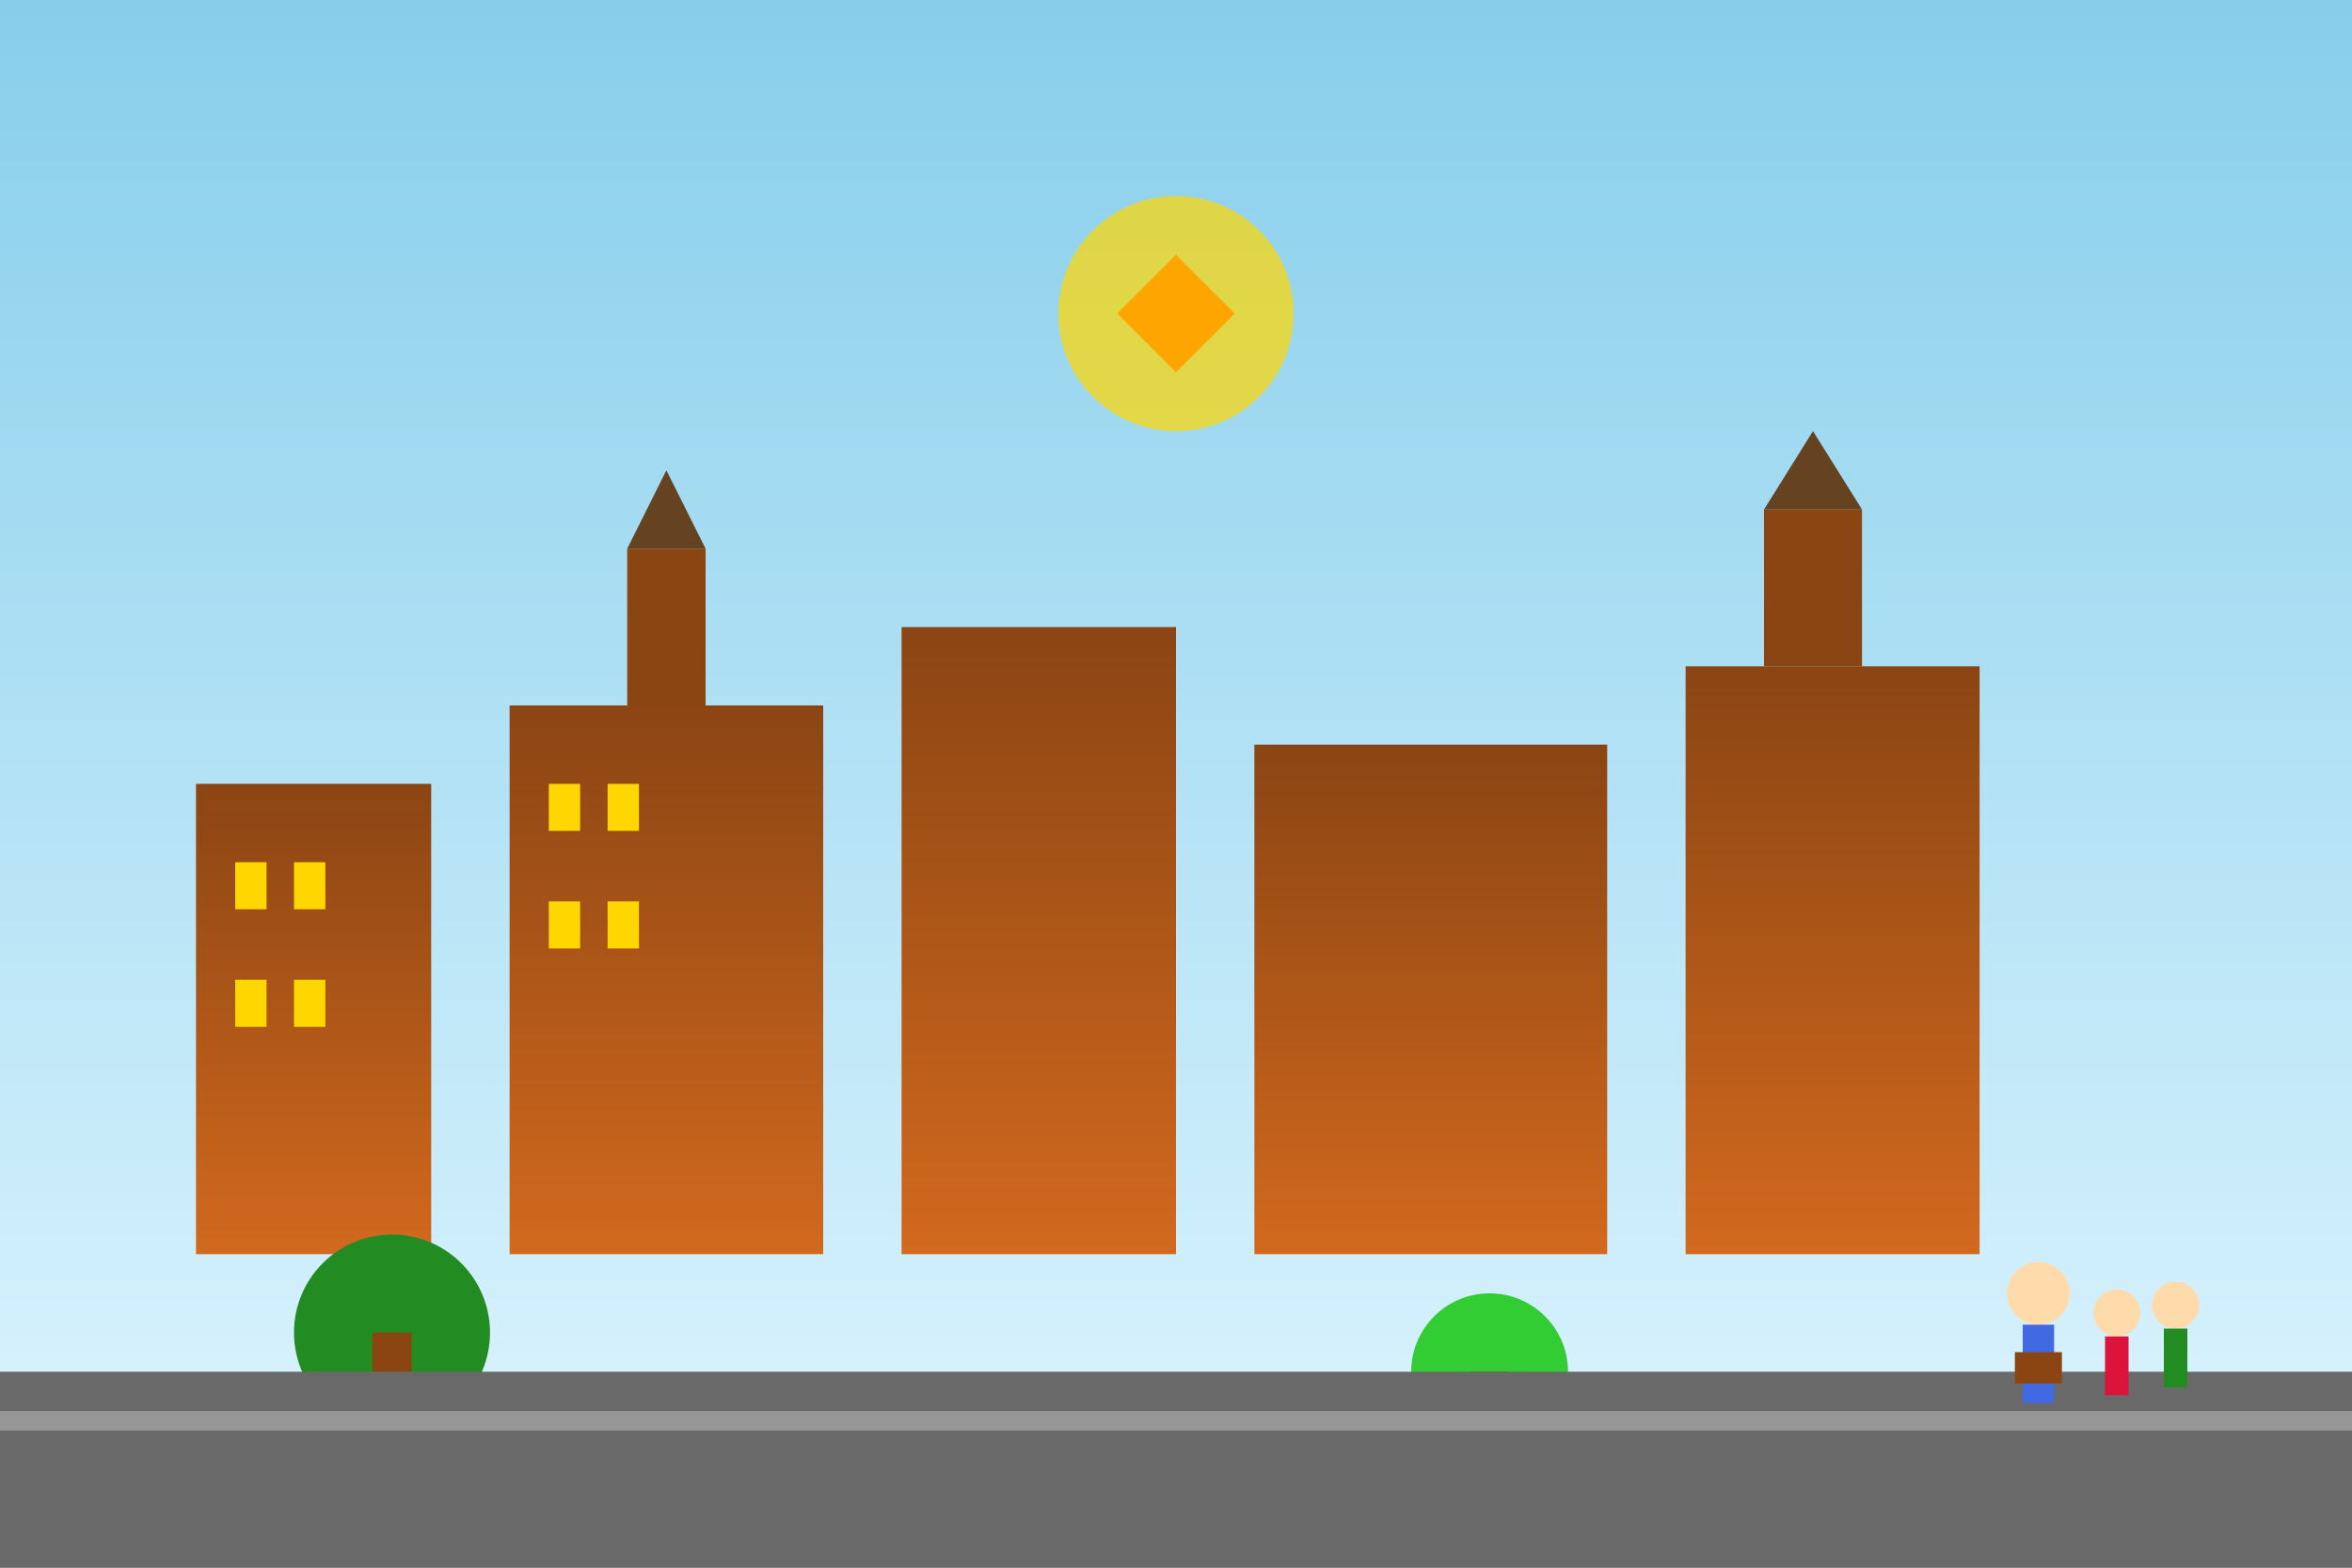
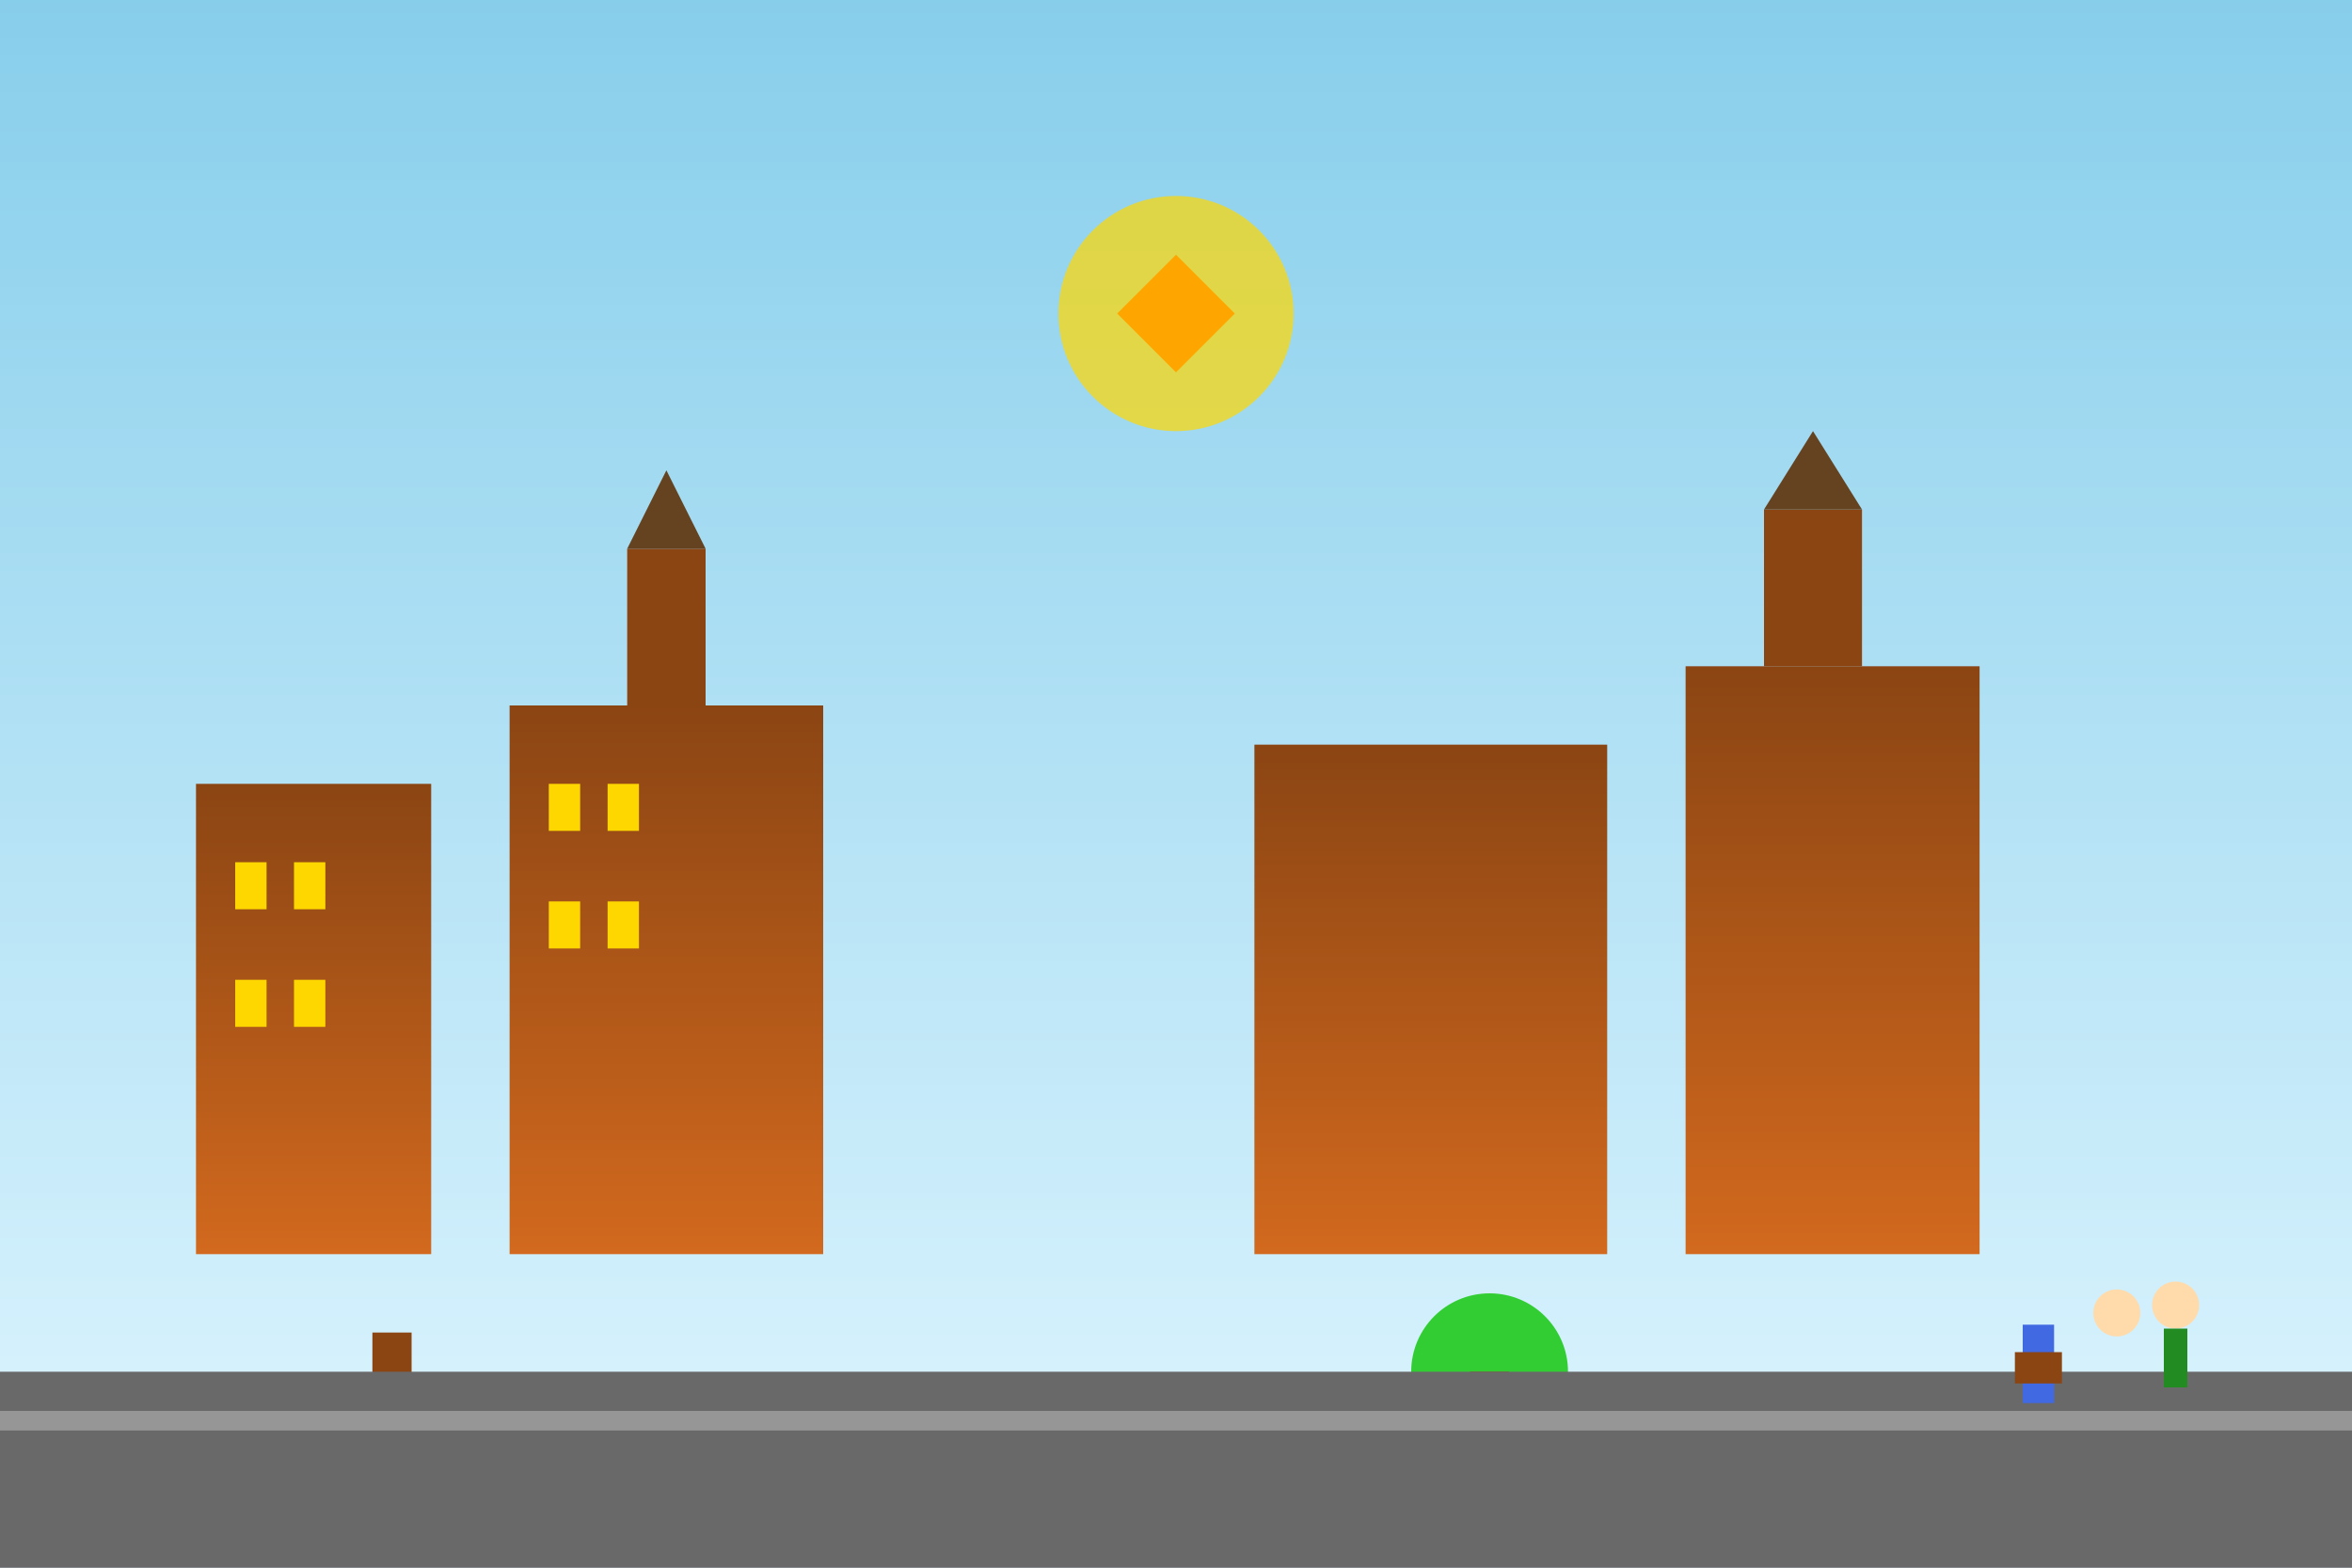
<svg xmlns="http://www.w3.org/2000/svg" width="600" height="400" viewBox="0 0 600 400" fill="none">
  <rect x="0" y="0" width="600" height="400" fill="#333333" stroke="none" />
  <defs>
    <linearGradient id="skyGradient" x1="0%" y1="0%" x2="0%" y2="100%">
      <stop offset="0%" style="stop-color:#87CEEB;stop-opacity:1" />
      <stop offset="100%" style="stop-color:#E0F6FF;stop-opacity:1" />
    </linearGradient>
    <linearGradient id="buildingGradient" x1="0%" y1="0%" x2="0%" y2="100%">
      <stop offset="0%" style="stop-color:#8B4513;stop-opacity:1" />
      <stop offset="100%" style="stop-color:#D2691E;stop-opacity:1" />
    </linearGradient>
  </defs>
  <rect width="600" height="400" fill="url(#skyGradient)" />
  <rect x="50" y="200" width="60" height="120" fill="url(#buildingGradient)" />
  <rect x="130" y="180" width="80" height="140" fill="url(#buildingGradient)" />
-   <rect x="230" y="160" width="70" height="160" fill="url(#buildingGradient)" />
  <rect x="320" y="190" width="90" height="130" fill="url(#buildingGradient)" />
  <rect x="430" y="170" width="75" height="150" fill="url(#buildingGradient)" />
  <rect x="160" y="140" width="20" height="40" fill="#8B4513" />
  <polygon points="160,140 170,120 180,140" fill="#654321" />
  <rect x="450" y="130" width="25" height="40" fill="#8B4513" />
  <polygon points="450,130 462.5,110 475,130" fill="#654321" />
  <rect x="60" y="220" width="8" height="12" fill="#FFD700" />
  <rect x="75" y="220" width="8" height="12" fill="#FFD700" />
  <rect x="60" y="250" width="8" height="12" fill="#FFD700" />
  <rect x="75" y="250" width="8" height="12" fill="#FFD700" />
  <rect x="140" y="200" width="8" height="12" fill="#FFD700" />
  <rect x="155" y="200" width="8" height="12" fill="#FFD700" />
  <rect x="140" y="230" width="8" height="12" fill="#FFD700" />
  <rect x="155" y="230" width="8" height="12" fill="#FFD700" />
-   <circle cx="100" cy="340" r="25" fill="#228B22" />
  <rect x="95" y="340" width="10" height="30" fill="#8B4513" />
  <circle cx="380" cy="350" r="20" fill="#32CD32" />
  <rect x="375" y="350" width="10" height="25" fill="#8B4513" />
  <rect x="0" y="350" width="600" height="50" fill="#696969" />
  <rect x="0" y="360" width="600" height="5" fill="#FFFFFF" opacity="0.3" />
  <circle cx="300" cy="80" r="30" fill="#FFD700" opacity="0.7" />
  <path d="M285 80 L300 65 L315 80 L300 95 Z" fill="#FFA500" />
-   <circle cx="520" cy="330" r="8" fill="#FFDBAC" />
  <rect x="516" y="338" width="8" height="20" fill="#4169E1" />
  <rect x="514" y="345" width="12" height="8" fill="#8B4513" />
  <circle cx="540" cy="335" r="6" fill="#FFDBAC" />
-   <rect x="537" y="341" width="6" height="15" fill="#DC143C" />
  <circle cx="555" cy="333" r="6" fill="#FFDBAC" />
  <rect x="552" y="339" width="6" height="15" fill="#228B22" />
</svg>